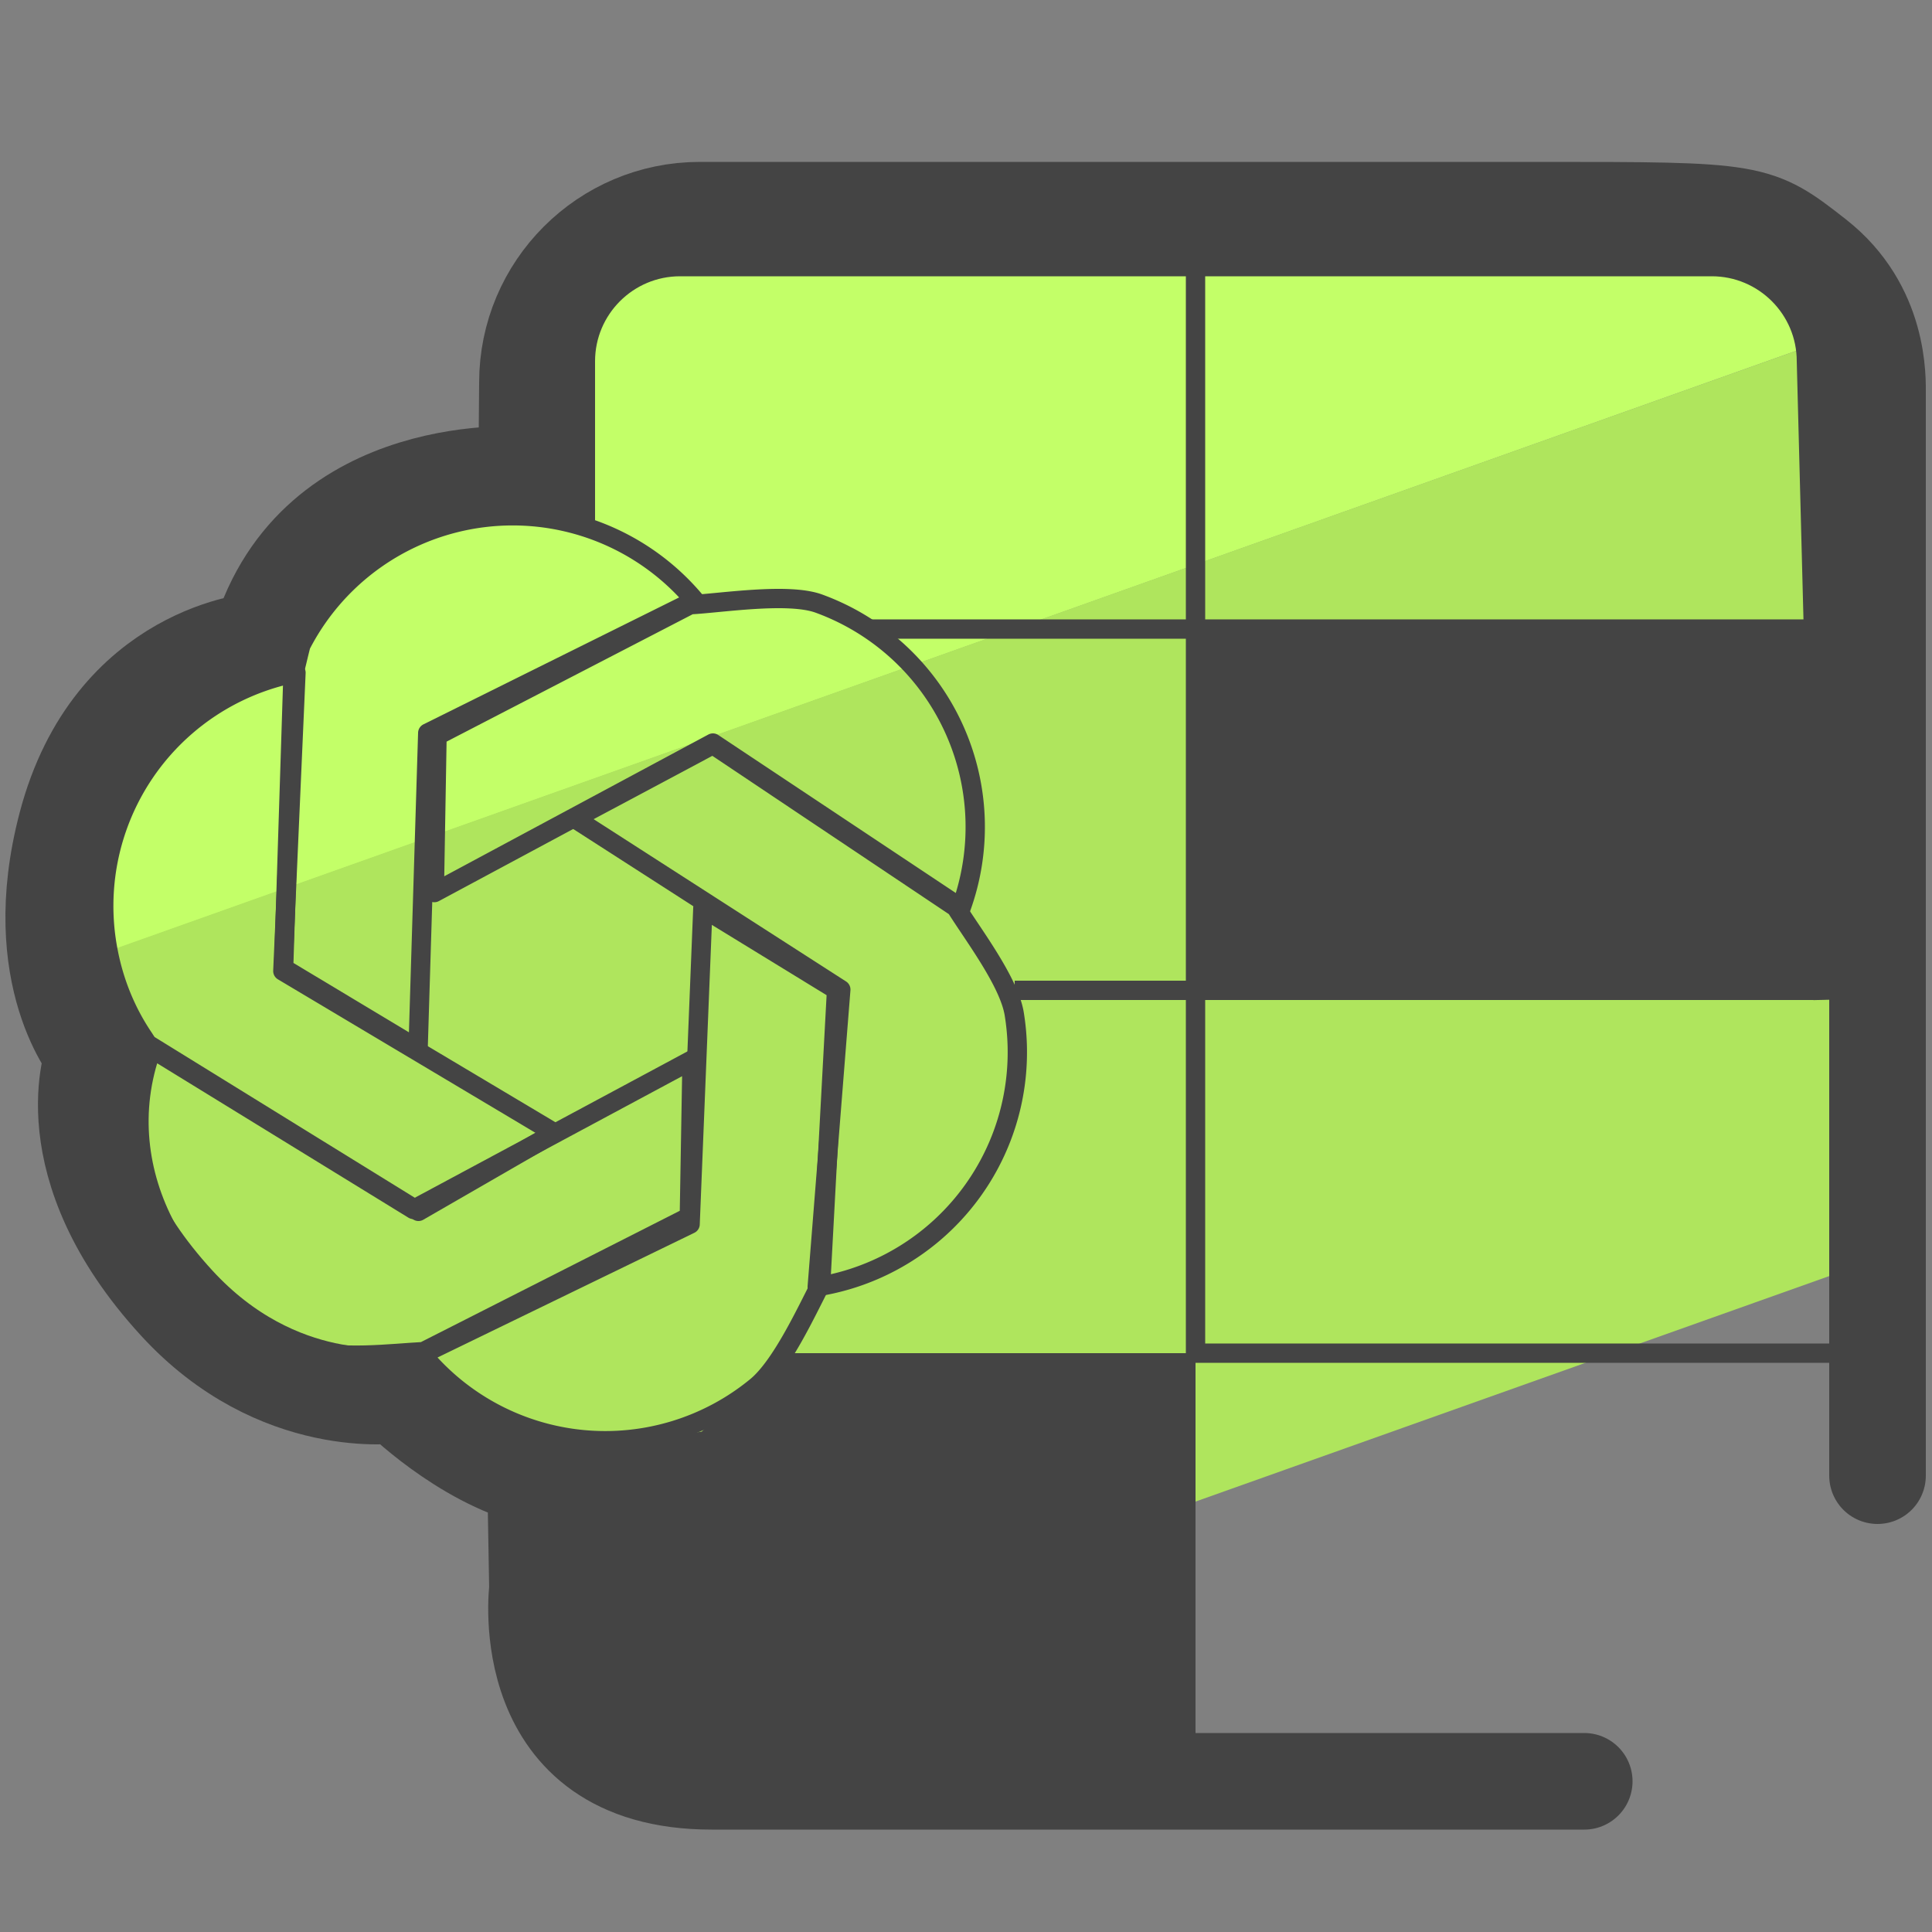
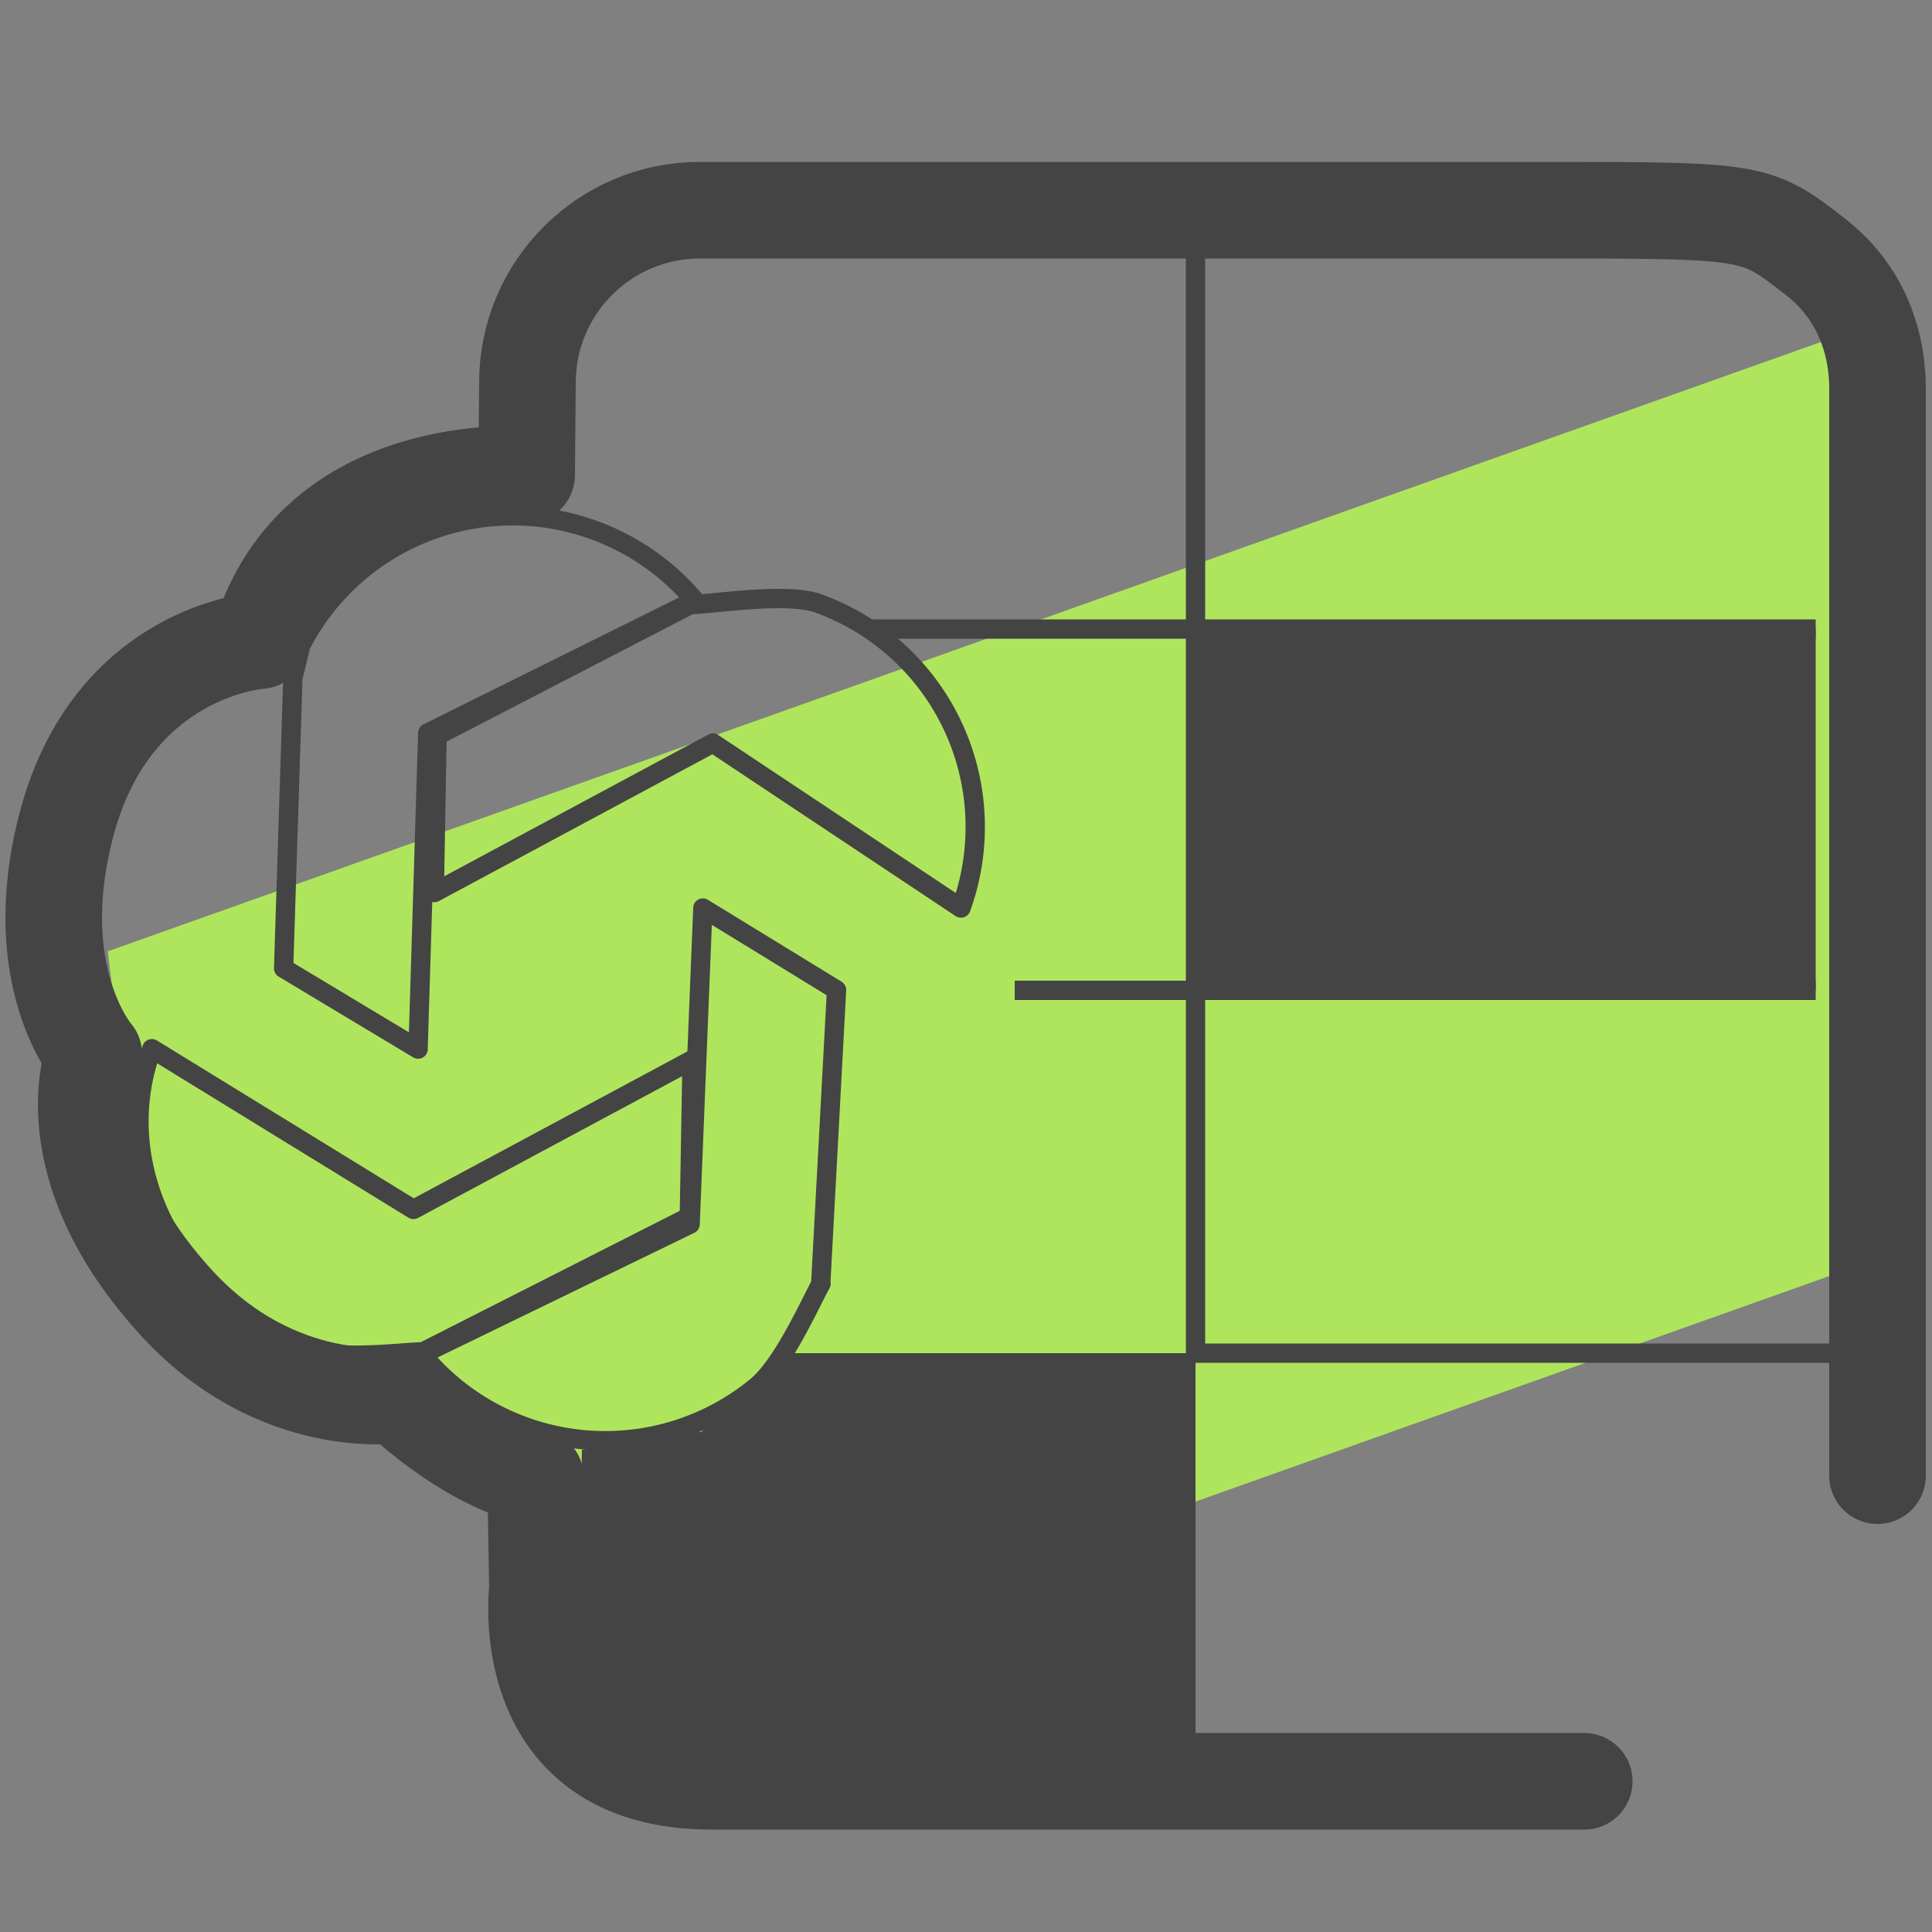
<svg xmlns="http://www.w3.org/2000/svg" id="Camada_3" x="0" y="0" version="1.1" viewBox="0 0 50 50" xml:space="preserve">
  <rect x="0" y="0" width="50" height="50" fill="#808080" stroke="none" />
  <style>.st6{fill:none;stroke:#444;stroke-width:.5;stroke-linecap:round;stroke-linejoin:round;stroke-miterlimit:10}</style>
-   <path fill="#c3ff68" d="M46.42 6.16H14.9l-1.97 7.07-3.46 1.43c-.38.16-7.04 5.13-7.26 5.48l.59 4.49 45.79-16.3c0-1.2-.97-2.17-2.17-2.17z" />
  <path fill="#afe55d" d="M2.79 24.62l1.08 9.09 9.27 3.79 2.43 6.83 33.02-11.75V8.33z" />
-   <path fill="none" stroke="#444" stroke-miterlimit="10" d="M30.94 44.61H17.59c-1.49 0-2.7-1.21-2.7-2.7l-.07-4.63m.08-23.81V9.35c0-1.49 1.21-2.7 2.7-2.7h26.7c1.49 0 2.7 1.21 2.7 2.7l.43 16.52" />
  <path fill="none" stroke="#444" stroke-miterlimit="10" stroke-width=".5" d="M46.99 16.28H22.45m24.54 9.35H26.26m21.69 9.39H30.94V6.65" />
  <path fill="#444" d="M30.94 16.28h16.05v9.35H30.94zm0 29.57H14.9l.16-8.33 3.1-.47 2.14-2.03h10.64z" />
  <path fill="none" stroke="#444" stroke-linecap="round" stroke-linejoin="round" stroke-miterlimit="10" stroke-width="2.5" d="M48.59 38.19v-28c0-.36.07-2.23-1.59-3.53-1.56-1.22-1.56-1.22-7.15-1.22h0-21.74c-2.46 0-4.46 2-4.46 4.46l-.02 2.39s-5.48-.48-6.91 4.29c0 0-3.81.24-5 4.76-1.04 3.94.71 5.95.71 5.95s-1.16 2.83 2.14 6.43c2.62 2.86 5.72 2.38 5.72 2.38s1.67 1.67 3.57 2.14l.05 2.88s-.64 4.98 4.51 4.98H41" />
-   <path d="M7.66 17.41a6.15 6.15 0 00-4.86 7.22c.16.83.48 1.59.93 2.25.03.05.06.09.09.14l7.01 4.33 3.52-2.03-7.03-4.19.34-7.72z" class="st6" />
  <path d="M17.98 15.54a6.161 6.161 0 00-10.19 1.15c-.02.05-.19.79-.21.84l-.24 7.53 3.48 2.09.25-8.18 6.91-3.43z" class="st6" />
  <path d="M24.87 23.5a6.152 6.152 0 00-3.68-7.88c-.8-.29-2.54-.01-3.33.03-.05 0 .05 0 0 0l-6.55 3.39-.07 4.06 7.21-3.87 6.42 4.27z" class="st6" />
-   <path d="M21.15 33.3a6.146 6.146 0 005.1-7.05c-.13-.84-1.09-2.09-1.51-2.77-.03-.05.03.05 0 0l-6.29-4.21-3.58 1.91 6.89 4.43-.61 7.69z" class="st6" />
  <path d="M10.92 35.05a6.154 6.154 0 008.66.83c.65-.54 1.29-1.94 1.66-2.65.03-.05-.02.05 0 0l.41-7.61-3.46-2.12-.33 8.18-6.94 3.37z" class="st6" />
  <path d="M3.93 27.14c-1.16 3.19.83 6.61 4.02 7.77.8.29 2.21.11 3.01.07.05 0-.05 0 0 0l6.88-3.49.07-4.06-7.21 3.87-6.77-4.16z" class="st6" />
</svg>